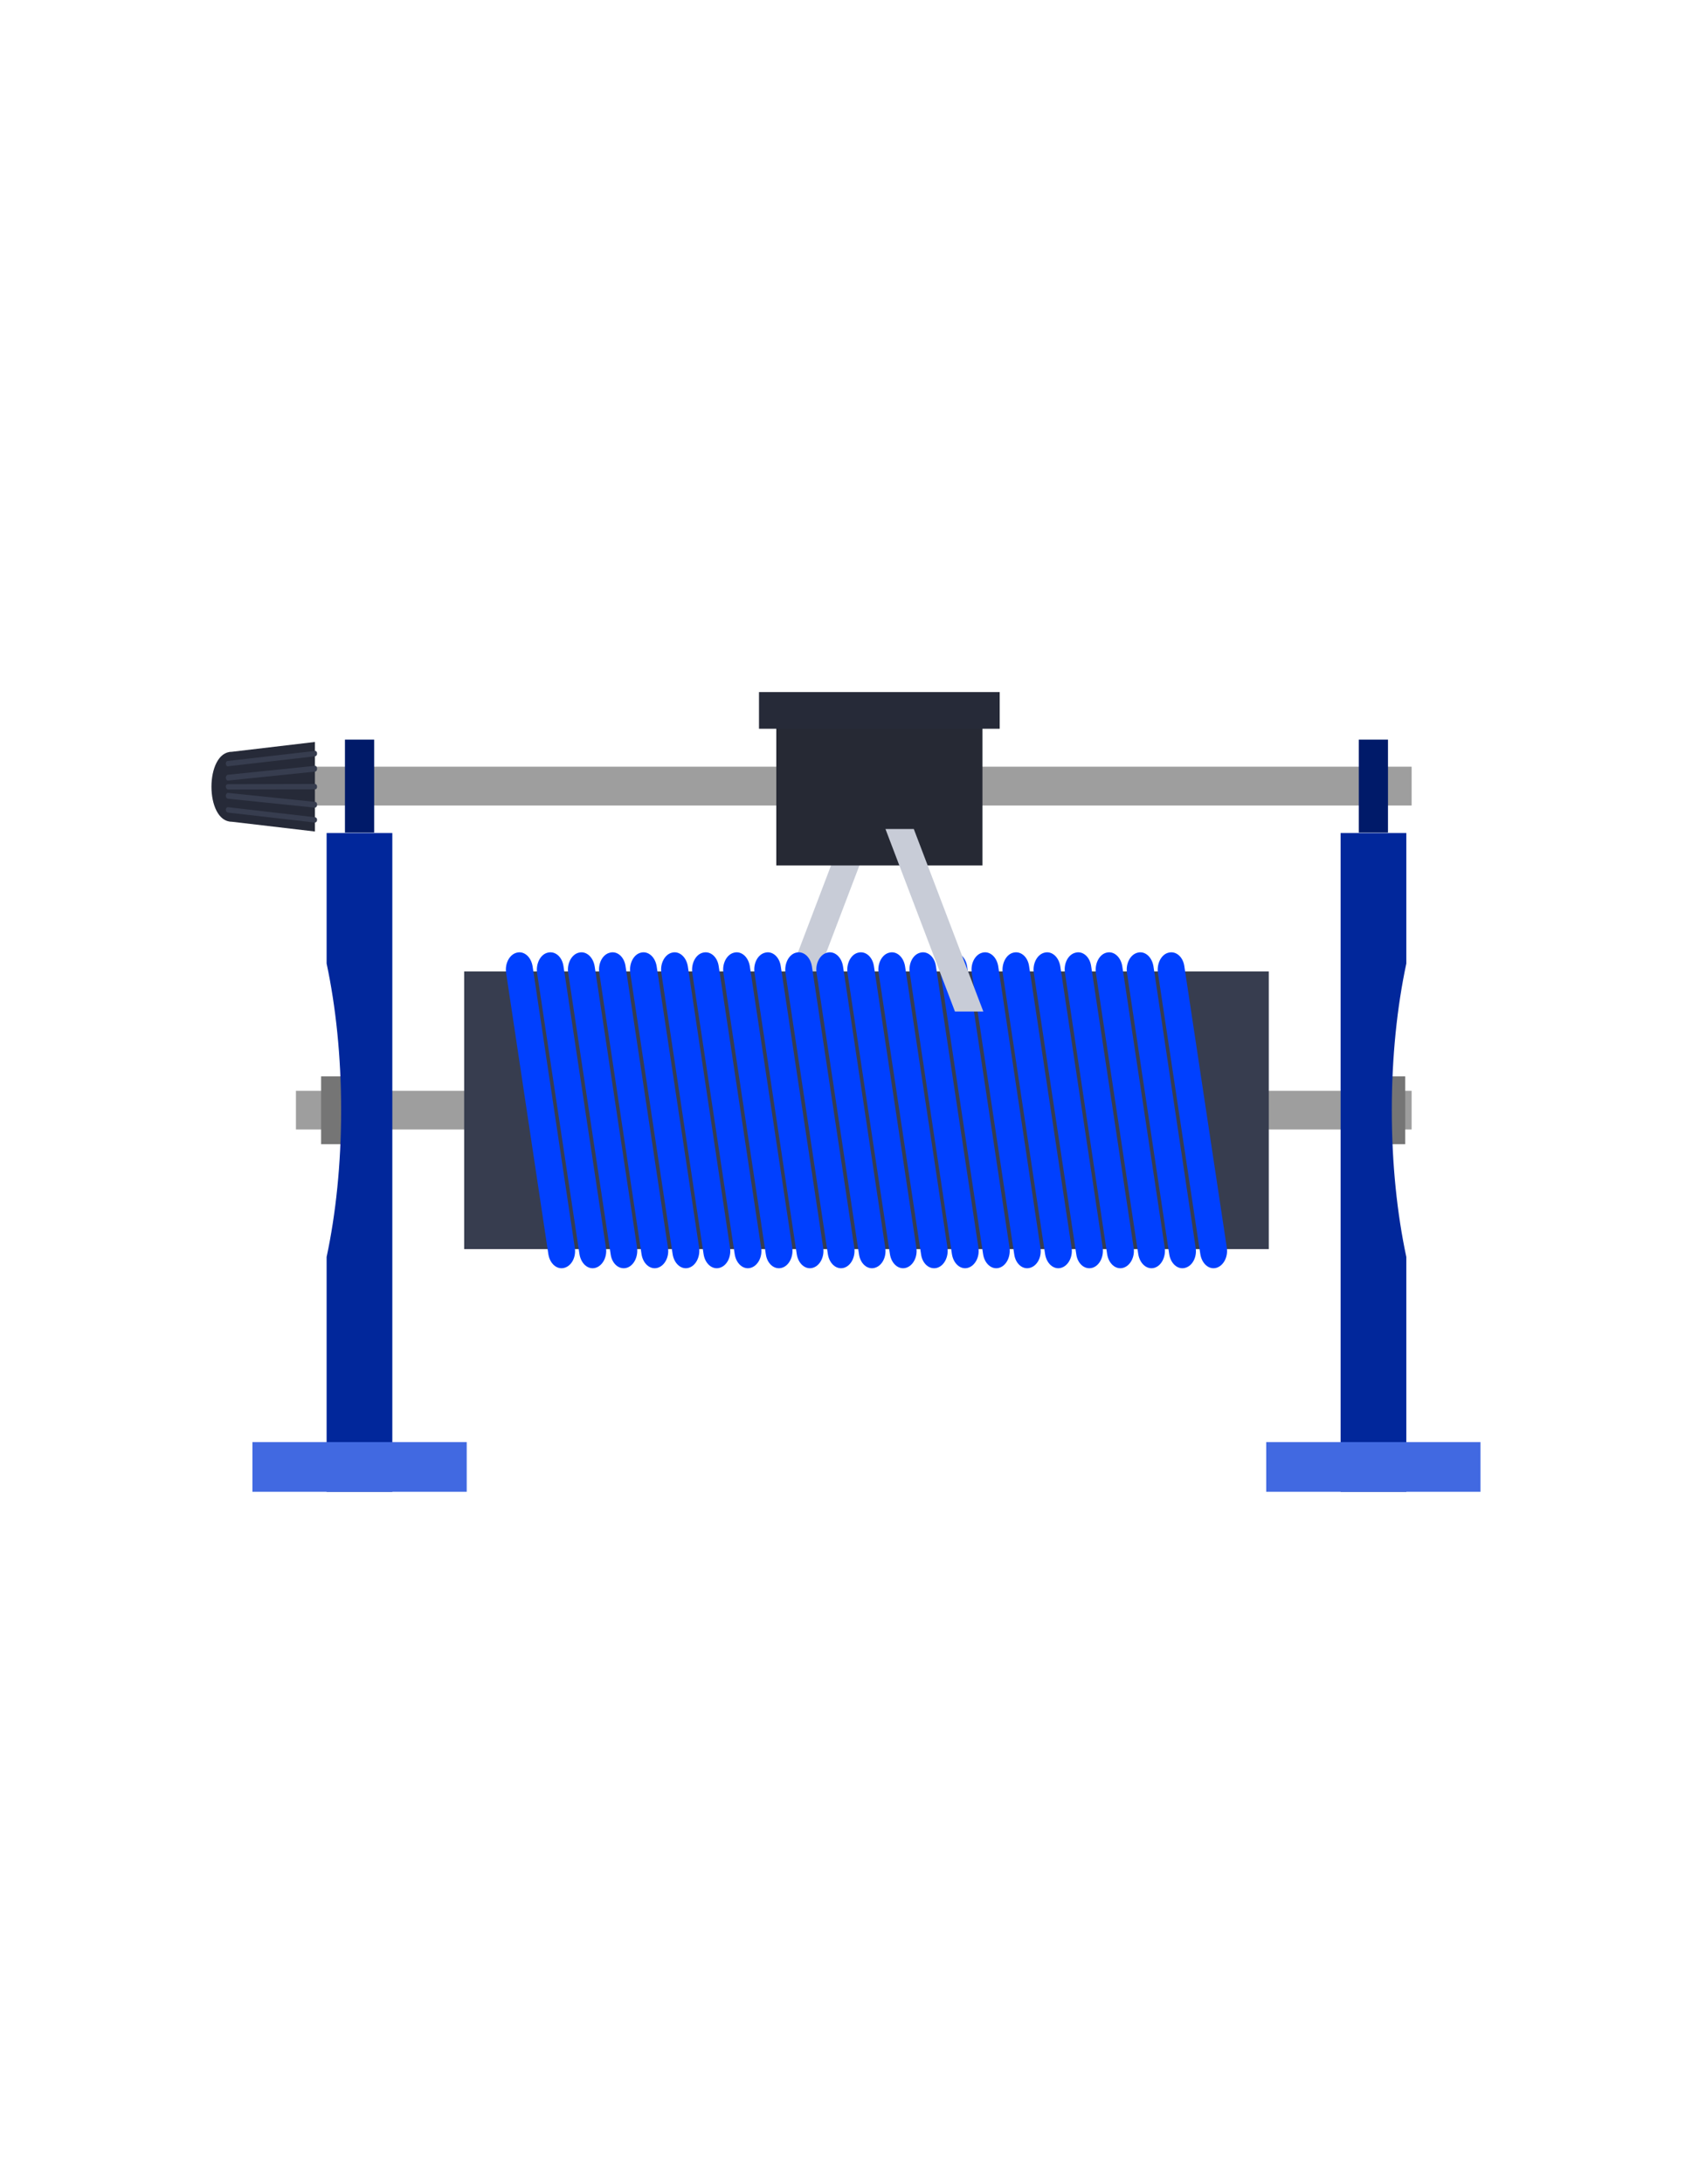
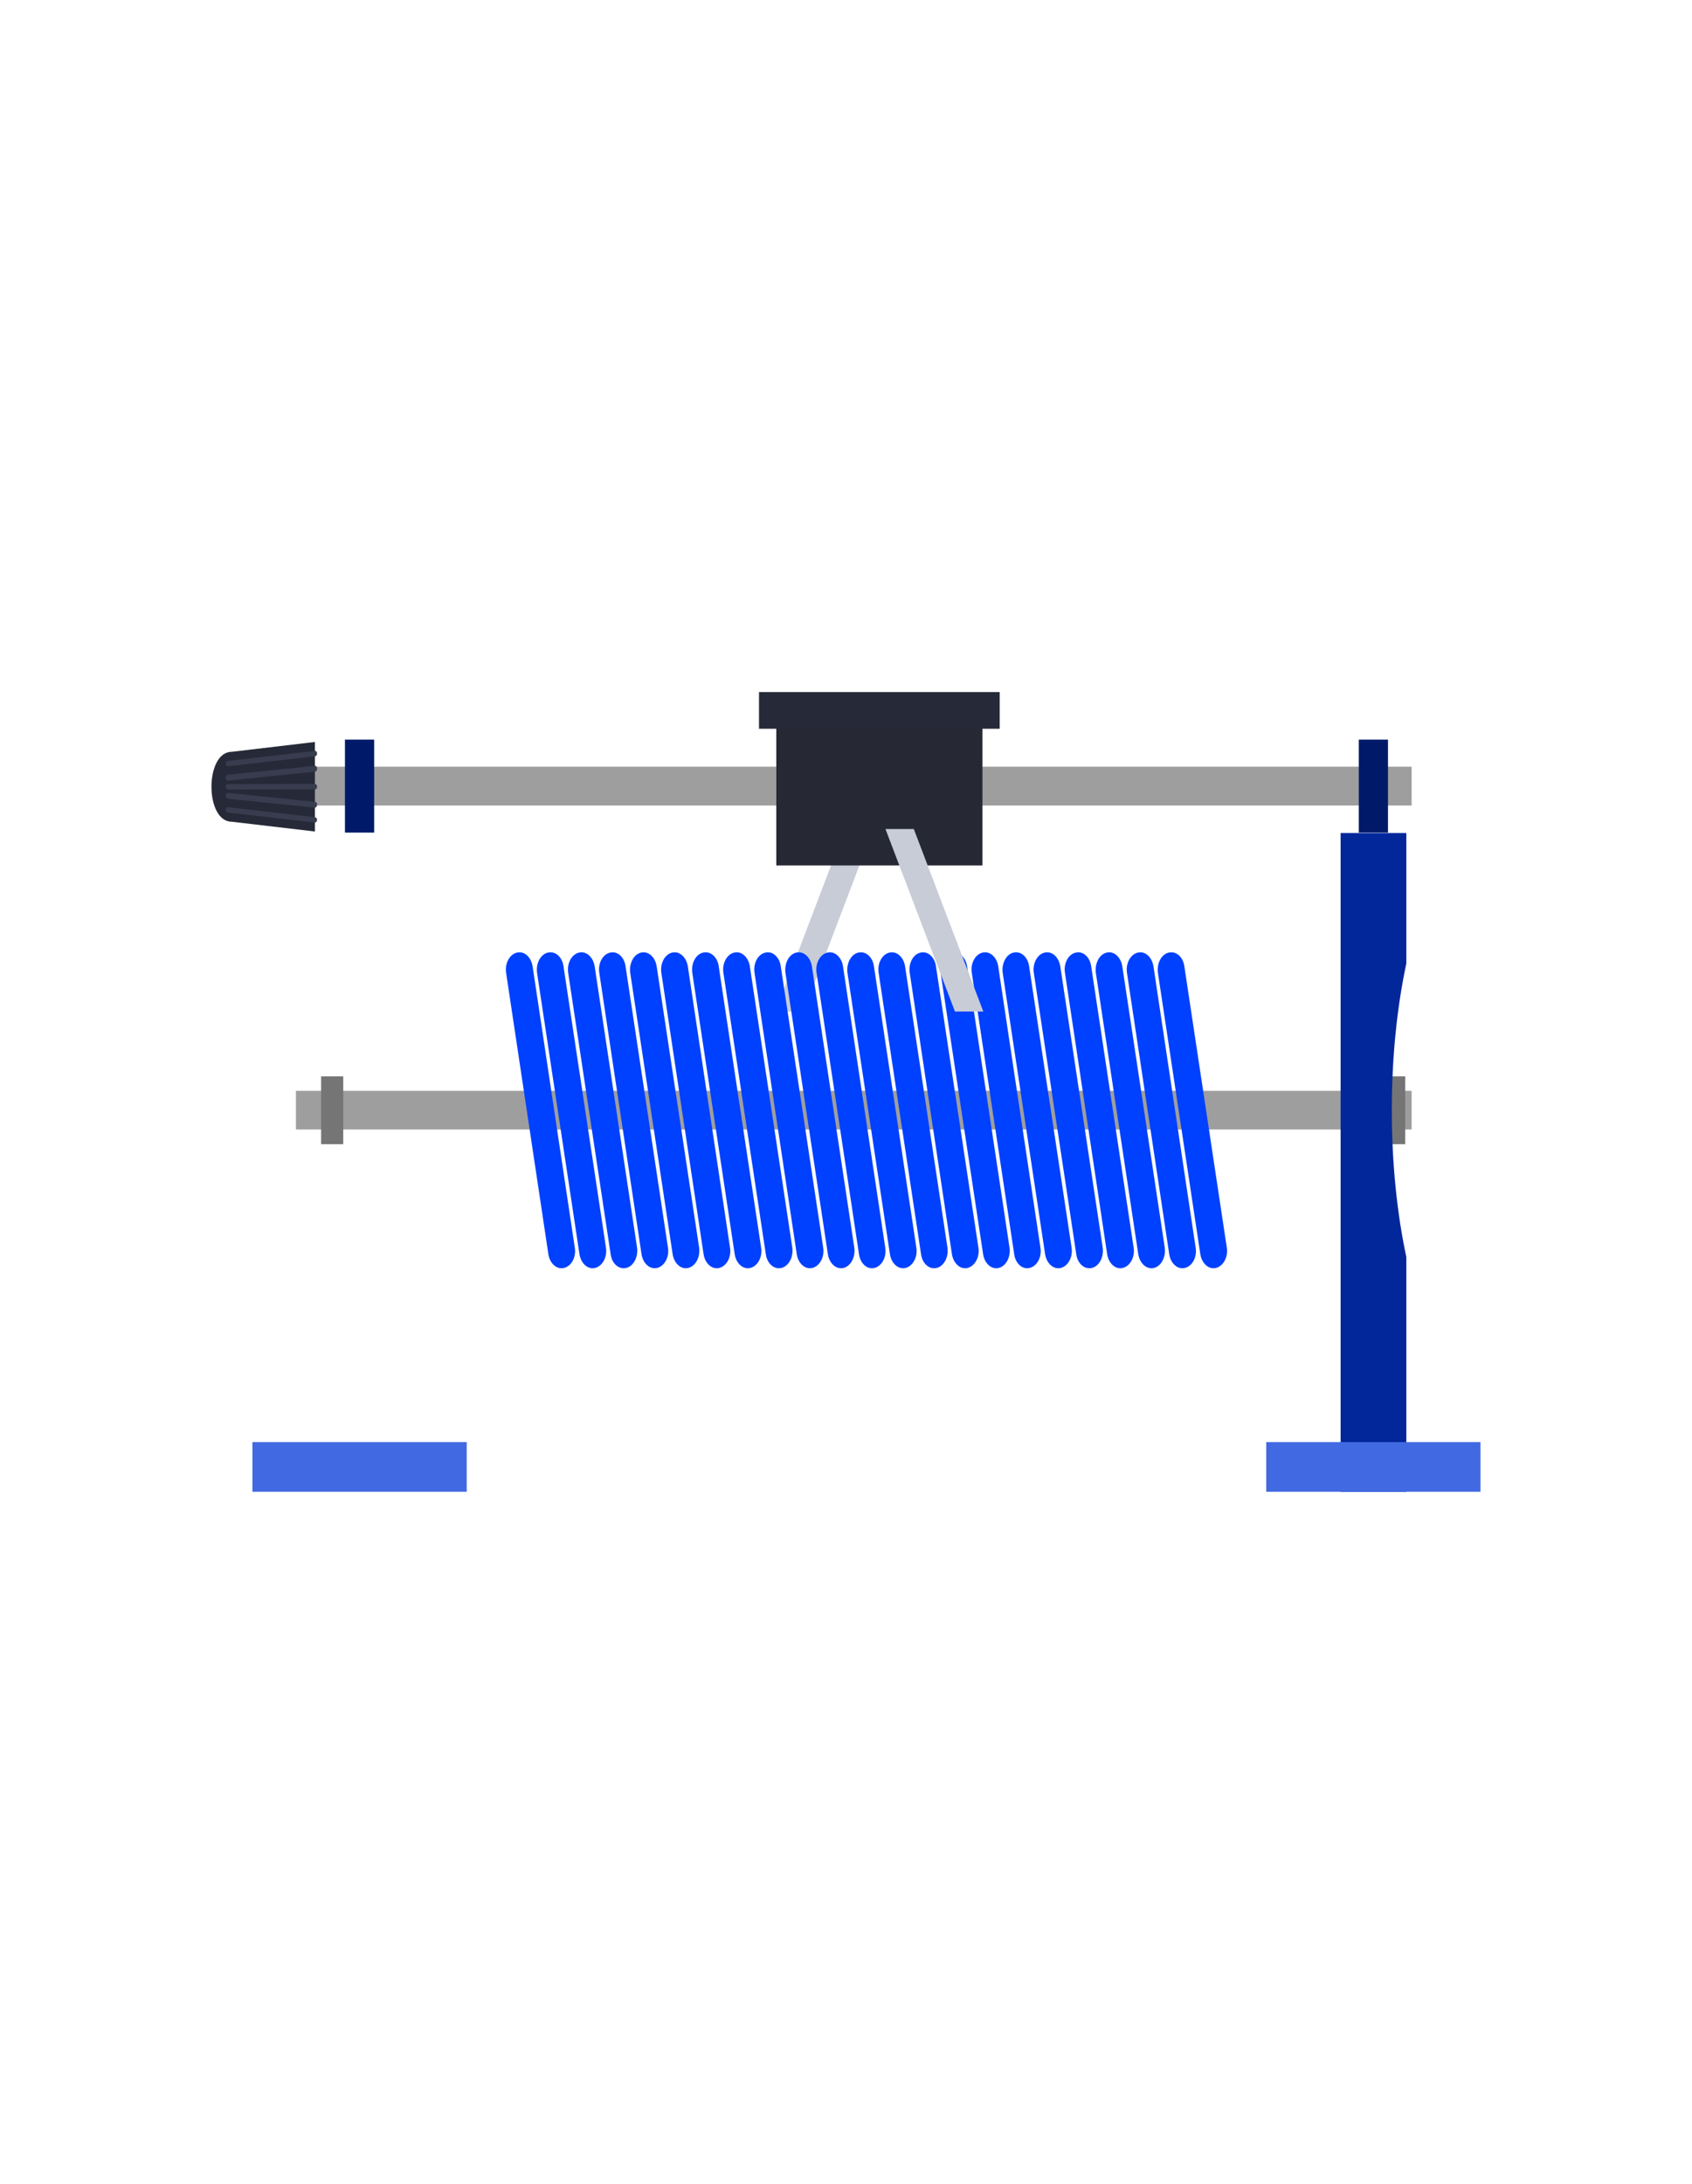
<svg xmlns="http://www.w3.org/2000/svg" width="31px" height="40px" viewBox="0 0 31 40" version="1.1">
  <g id="surface1">
    <path style=" stroke:none;fill-rule:evenodd;fill:rgb(78.431%,80%,84.314%);fill-opacity:1;" d="M 14.727 18.527 L 16 15.184 L 15.48 15.184 L 14.207 18.527 Z M 14.727 18.527 " />
    <path style=" stroke:none;fill-rule:evenodd;fill:rgb(61.961%,61.961%,61.961%);fill-opacity:1;" d="M 5.422 19.98 L 25.863 19.98 L 25.863 20.688 L 5.422 20.688 Z M 4.102 14.043 L 25.863 14.043 L 25.863 14.754 L 4.102 14.754 Z M 4.102 14.043 " />
    <path style=" stroke:none;fill-rule:evenodd;fill:rgb(45.882%,45.882%,45.882%);fill-opacity:1;" d="M 5.883 19.715 L 6.289 19.715 L 6.289 20.957 L 5.883 20.957 Z M 25.344 19.715 L 25.746 19.715 L 25.746 20.957 L 25.344 20.957 Z M 25.344 19.715 " />
-     <path style=" stroke:none;fill-rule:evenodd;fill:rgb(21.569%,23.922%,30.98%);fill-opacity:1;" d="M 8.504 17.793 L 23.246 17.793 L 23.246 22.879 L 8.504 22.879 Z M 8.504 17.793 " />
    <path style=" stroke:none;fill-rule:nonzero;fill:rgb(0%,25.098%,100%);fill-opacity:1;" d="M 21.699 17.699 C 21.676 17.527 21.547 17.414 21.41 17.449 C 21.277 17.48 21.191 17.648 21.215 17.82 L 21.992 22.973 C 22.02 23.145 22.148 23.258 22.281 23.223 C 22.414 23.188 22.504 23.023 22.477 22.852 Z M 21.133 17.699 C 21.105 17.527 20.977 17.414 20.844 17.449 C 20.711 17.48 20.621 17.648 20.648 17.82 L 21.422 22.973 C 21.449 23.145 21.578 23.258 21.711 23.223 C 21.848 23.188 21.934 23.023 21.906 22.852 Z M 20.562 17.699 C 20.535 17.527 20.406 17.414 20.273 17.449 C 20.141 17.48 20.055 17.648 20.078 17.82 L 20.855 22.973 C 20.883 23.145 21.012 23.258 21.145 23.223 C 21.277 23.188 21.363 23.023 21.34 22.852 Z M 19.992 17.699 C 19.969 17.527 19.84 17.414 19.707 17.449 C 19.57 17.48 19.484 17.648 19.512 17.82 L 20.285 22.973 C 20.312 23.145 20.441 23.258 20.574 23.223 C 20.707 23.188 20.797 23.023 20.77 22.852 Z M 19.426 17.699 C 19.398 17.527 19.27 17.414 19.137 17.449 C 19.004 17.48 18.914 17.648 18.941 17.82 L 19.719 22.973 C 19.742 23.145 19.871 23.258 20.008 23.223 C 20.141 23.188 20.227 23.023 20.203 22.852 Z M 18.855 17.699 C 18.832 17.527 18.703 17.414 18.566 17.449 C 18.434 17.48 18.348 17.648 18.371 17.82 L 19.148 22.973 C 19.176 23.145 19.305 23.258 19.438 23.223 C 19.57 23.188 19.66 23.023 19.633 22.852 Z M 18.289 17.699 C 18.262 17.527 18.133 17.414 18 17.449 C 17.867 17.48 17.777 17.648 17.805 17.82 L 18.582 22.973 C 18.605 23.145 18.734 23.258 18.867 23.223 C 19.004 23.188 19.09 23.023 19.062 22.852 Z M 17.719 17.699 C 17.691 17.527 17.562 17.414 17.43 17.449 C 17.297 17.48 17.211 17.648 17.234 17.82 L 18.012 22.973 C 18.039 23.145 18.168 23.258 18.301 23.223 C 18.434 23.188 18.52 23.023 18.496 22.852 Z M 17.148 17.699 C 17.125 17.527 16.996 17.414 16.863 17.449 C 16.727 17.48 16.641 17.648 16.668 17.82 L 17.441 22.973 C 17.469 23.145 17.598 23.258 17.73 23.223 C 17.863 23.188 17.953 23.023 17.926 22.852 Z M 16.582 17.699 C 16.555 17.527 16.426 17.414 16.293 17.449 C 16.16 17.48 16.07 17.648 16.098 17.82 L 16.875 22.973 C 16.898 23.145 17.027 23.258 17.164 23.223 C 17.297 23.188 17.383 23.023 17.359 22.852 Z M 16.012 17.699 C 15.988 17.527 15.859 17.414 15.723 17.449 C 15.59 17.48 15.504 17.648 15.527 17.82 L 16.305 22.973 C 16.332 23.145 16.461 23.258 16.594 23.223 C 16.727 23.188 16.816 23.023 16.789 22.852 Z M 15.445 17.699 C 15.418 17.527 15.289 17.414 15.156 17.449 C 15.023 17.48 14.934 17.648 14.961 17.82 L 15.738 22.973 C 15.762 23.145 15.891 23.258 16.023 23.223 C 16.16 23.188 16.246 23.023 16.219 22.852 Z M 14.875 17.699 C 14.848 17.527 14.719 17.414 14.586 17.449 C 14.453 17.48 14.367 17.648 14.391 17.82 L 15.168 22.973 C 15.195 23.145 15.324 23.258 15.457 23.223 C 15.59 23.188 15.676 23.023 15.652 22.852 Z M 14.305 17.699 C 14.281 17.527 14.152 17.414 14.02 17.449 C 13.883 17.48 13.797 17.648 13.824 17.82 L 14.598 22.973 C 14.625 23.145 14.754 23.258 14.887 23.223 C 15.02 23.188 15.109 23.023 15.082 22.852 Z M 13.738 17.699 C 13.711 17.527 13.582 17.414 13.449 17.449 C 13.316 17.48 13.227 17.648 13.254 17.82 L 14.031 22.973 C 14.055 23.145 14.184 23.258 14.32 23.223 C 14.453 23.188 14.539 23.023 14.516 22.852 Z M 13.168 17.699 C 13.145 17.527 13.016 17.414 12.879 17.449 C 12.746 17.48 12.66 17.648 12.684 17.82 L 13.461 22.973 C 13.488 23.145 13.617 23.258 13.75 23.223 C 13.883 23.188 13.973 23.023 13.945 22.852 Z M 12.602 17.699 C 12.574 17.527 12.445 17.414 12.312 17.449 C 12.18 17.48 12.09 17.648 12.117 17.82 L 12.891 22.973 C 12.918 23.145 13.047 23.258 13.18 23.223 C 13.316 23.188 13.402 23.023 13.375 22.852 Z M 12.031 17.699 C 12.004 17.527 11.875 17.414 11.742 17.449 C 11.609 17.48 11.523 17.648 11.547 17.82 L 12.324 22.973 C 12.352 23.145 12.48 23.258 12.613 23.223 C 12.746 23.188 12.832 23.023 12.809 22.852 Z M 11.461 17.699 C 11.438 17.527 11.309 17.414 11.176 17.449 C 11.039 17.48 10.953 17.648 10.98 17.82 L 11.754 22.973 C 11.781 23.145 11.91 23.258 12.043 23.223 C 12.176 23.188 12.266 23.023 12.238 22.852 Z M 10.895 17.699 C 10.867 17.527 10.738 17.414 10.605 17.449 C 10.473 17.48 10.383 17.648 10.41 17.82 L 11.188 22.973 C 11.211 23.145 11.34 23.258 11.477 23.223 C 11.609 23.188 11.695 23.023 11.672 22.852 Z M 10.324 17.699 C 10.301 17.527 10.172 17.414 10.035 17.449 C 9.902 17.48 9.816 17.648 9.84 17.82 L 10.617 22.973 C 10.645 23.145 10.773 23.258 10.906 23.223 C 11.039 23.188 11.129 23.023 11.102 22.852 Z M 9.758 17.699 C 9.73 17.527 9.602 17.414 9.469 17.449 C 9.336 17.48 9.246 17.648 9.273 17.82 L 10.047 22.973 C 10.074 23.145 10.203 23.258 10.336 23.223 C 10.473 23.188 10.559 23.023 10.531 22.852 Z M 9.758 17.699 " />
    <path style=" stroke:none;fill-rule:evenodd;fill:rgb(0.392%,15.294%,60.784%);fill-opacity:1;" d="M 24.562 15.258 L 25.766 15.258 L 25.766 17.648 C 25.598 18.434 25.5 19.352 25.5 20.336 C 25.5 21.32 25.598 22.238 25.766 23.023 L 25.766 27.324 L 24.562 27.324 Z M 24.562 15.258 " />
    <path style=" stroke:none;fill-rule:evenodd;fill:rgb(25.49%,41.176%,88.235%);fill-opacity:1;" d="M 23.199 26.414 L 27.125 26.414 L 27.125 27.324 L 23.199 27.324 Z M 23.199 26.414 " />
    <path style=" stroke:none;fill-rule:evenodd;fill:rgb(0%,10.196%,41.176%);fill-opacity:1;" d="M 24.895 13.547 L 25.43 13.547 L 25.43 15.25 L 24.895 15.25 Z M 24.895 13.547 " />
-     <path style=" stroke:none;fill-rule:evenodd;fill:rgb(0.392%,15.294%,60.784%);fill-opacity:1;" d="M 7.188 15.258 L 5.984 15.258 L 5.984 17.648 C 6.152 18.434 6.25 19.352 6.25 20.336 C 6.25 21.32 6.152 22.238 5.984 23.023 L 5.984 27.324 L 7.188 27.324 Z M 7.188 15.258 " />
    <path style=" stroke:none;fill-rule:evenodd;fill:rgb(25.49%,41.176%,88.235%);fill-opacity:1;" d="M 4.625 26.414 L 8.551 26.414 L 8.551 27.324 L 4.625 27.324 Z M 4.625 26.414 " />
    <path style=" stroke:none;fill-rule:evenodd;fill:rgb(0%,10.196%,41.176%);fill-opacity:1;" d="M 6.32 13.547 L 6.855 13.547 L 6.855 15.25 L 6.32 15.25 Z M 6.32 13.547 " />
    <path style=" stroke:none;fill-rule:evenodd;fill:rgb(14.902%,16.471%,21.961%);fill-opacity:1;" d="M 4.246 13.77 L 5.77 13.59 L 5.77 15.23 L 4.246 15.051 C 3.75 15.051 3.75 13.77 4.246 13.77 Z M 4.246 13.77 " />
    <path style=" stroke:none;fill-rule:nonzero;fill:rgb(21.569%,23.922%,30.98%);fill-opacity:1;" d="M 4.172 13.938 C 4.16 13.938 4.145 13.949 4.141 13.965 C 4.133 13.98 4.137 14 4.145 14.016 C 4.152 14.031 4.164 14.039 4.18 14.035 L 5.773 13.852 C 5.797 13.848 5.812 13.824 5.809 13.797 C 5.809 13.77 5.789 13.75 5.77 13.754 Z M 4.172 14.883 C 4.152 14.879 4.137 14.855 4.137 14.828 C 4.141 14.801 4.156 14.781 4.18 14.785 L 5.773 14.969 C 5.797 14.973 5.812 14.996 5.809 15.02 C 5.809 15.047 5.789 15.066 5.77 15.066 Z M 4.172 14.191 C 4.152 14.195 4.137 14.219 4.137 14.25 C 4.141 14.277 4.156 14.301 4.18 14.297 L 5.773 14.133 C 5.797 14.129 5.812 14.105 5.809 14.074 C 5.809 14.047 5.789 14.023 5.77 14.027 Z M 4.172 14.629 C 4.152 14.625 4.137 14.602 4.137 14.57 C 4.141 14.543 4.156 14.52 4.18 14.523 L 5.773 14.688 C 5.797 14.688 5.812 14.715 5.809 14.742 C 5.809 14.773 5.789 14.793 5.77 14.793 Z M 4.172 14.363 C 4.152 14.363 4.137 14.383 4.137 14.41 C 4.141 14.438 4.156 14.461 4.18 14.461 L 5.773 14.457 C 5.797 14.457 5.812 14.434 5.809 14.406 C 5.809 14.379 5.789 14.359 5.77 14.359 Z M 4.172 14.363 " />
    <path style=" stroke:none;fill-rule:evenodd;fill:rgb(14.902%,16.078%,20.392%);fill-opacity:1;" d="M 14.223 12.879 L 18 12.879 L 18 15.852 L 14.223 15.852 Z M 14.223 12.879 " />
    <path style=" stroke:none;fill-rule:evenodd;fill:rgb(14.902%,16.471%,21.961%);fill-opacity:1;" d="M 13.906 12.676 L 18.316 12.676 L 18.316 13.348 L 13.906 13.348 Z M 13.906 12.676 " />
    <path style=" stroke:none;fill-rule:evenodd;fill:rgb(78.431%,80%,84.314%);fill-opacity:1;" d="M 17.496 18.527 L 16.223 15.184 L 16.742 15.184 L 18.016 18.527 Z M 17.496 18.527 " />
  </g>
</svg>